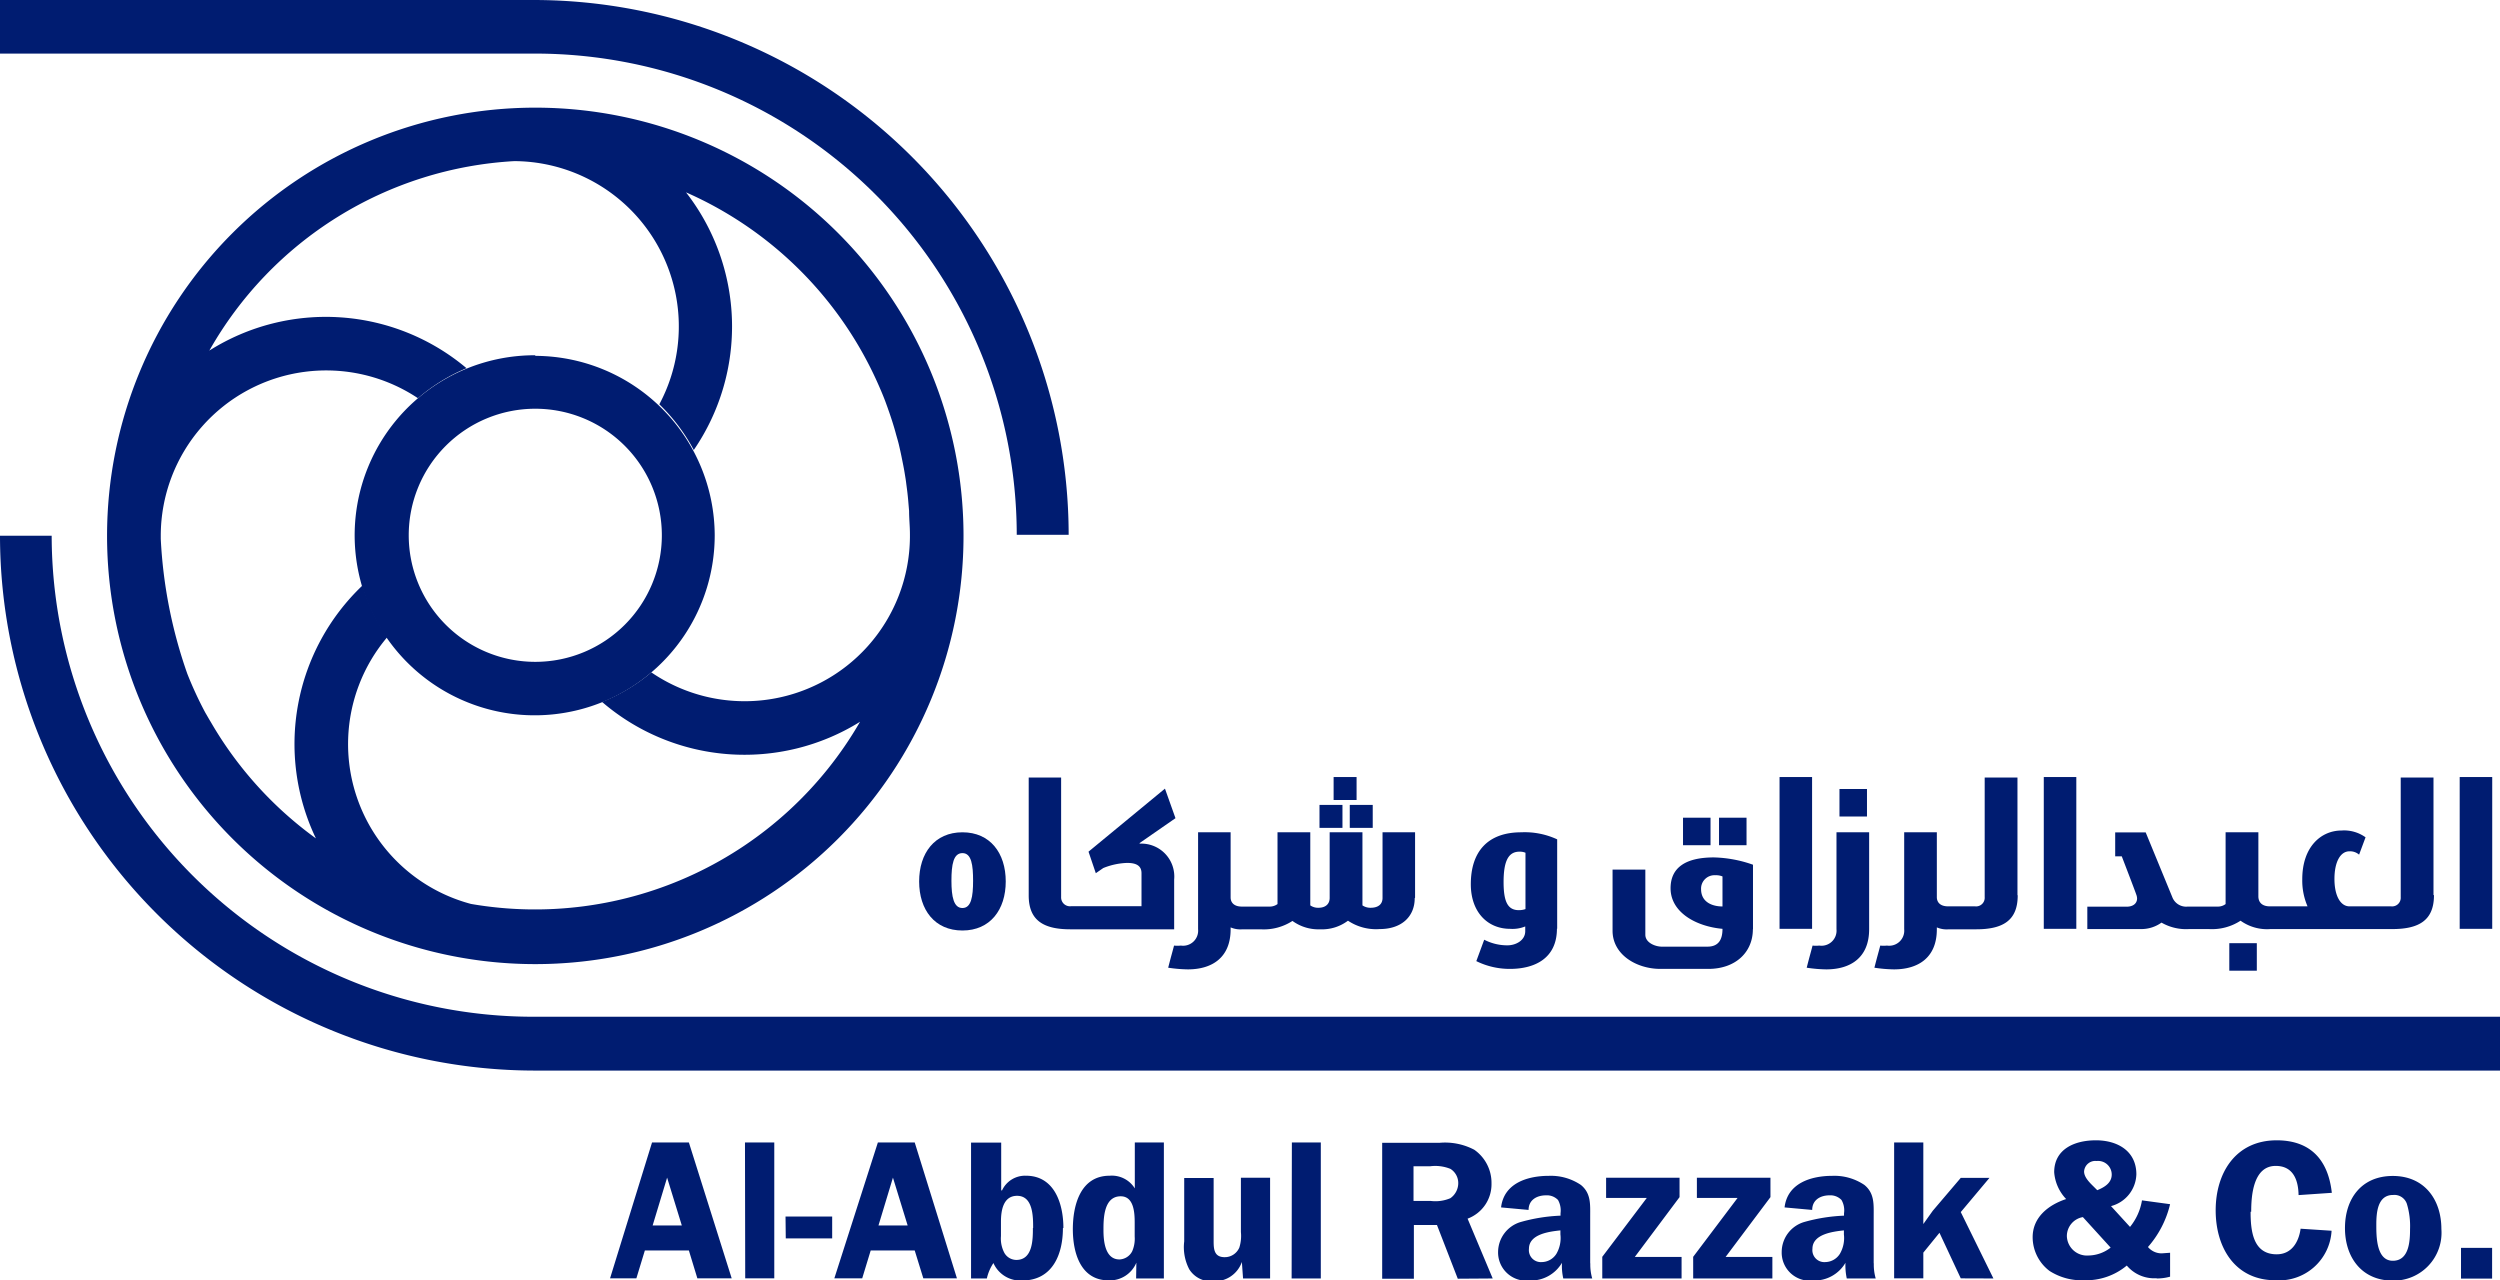
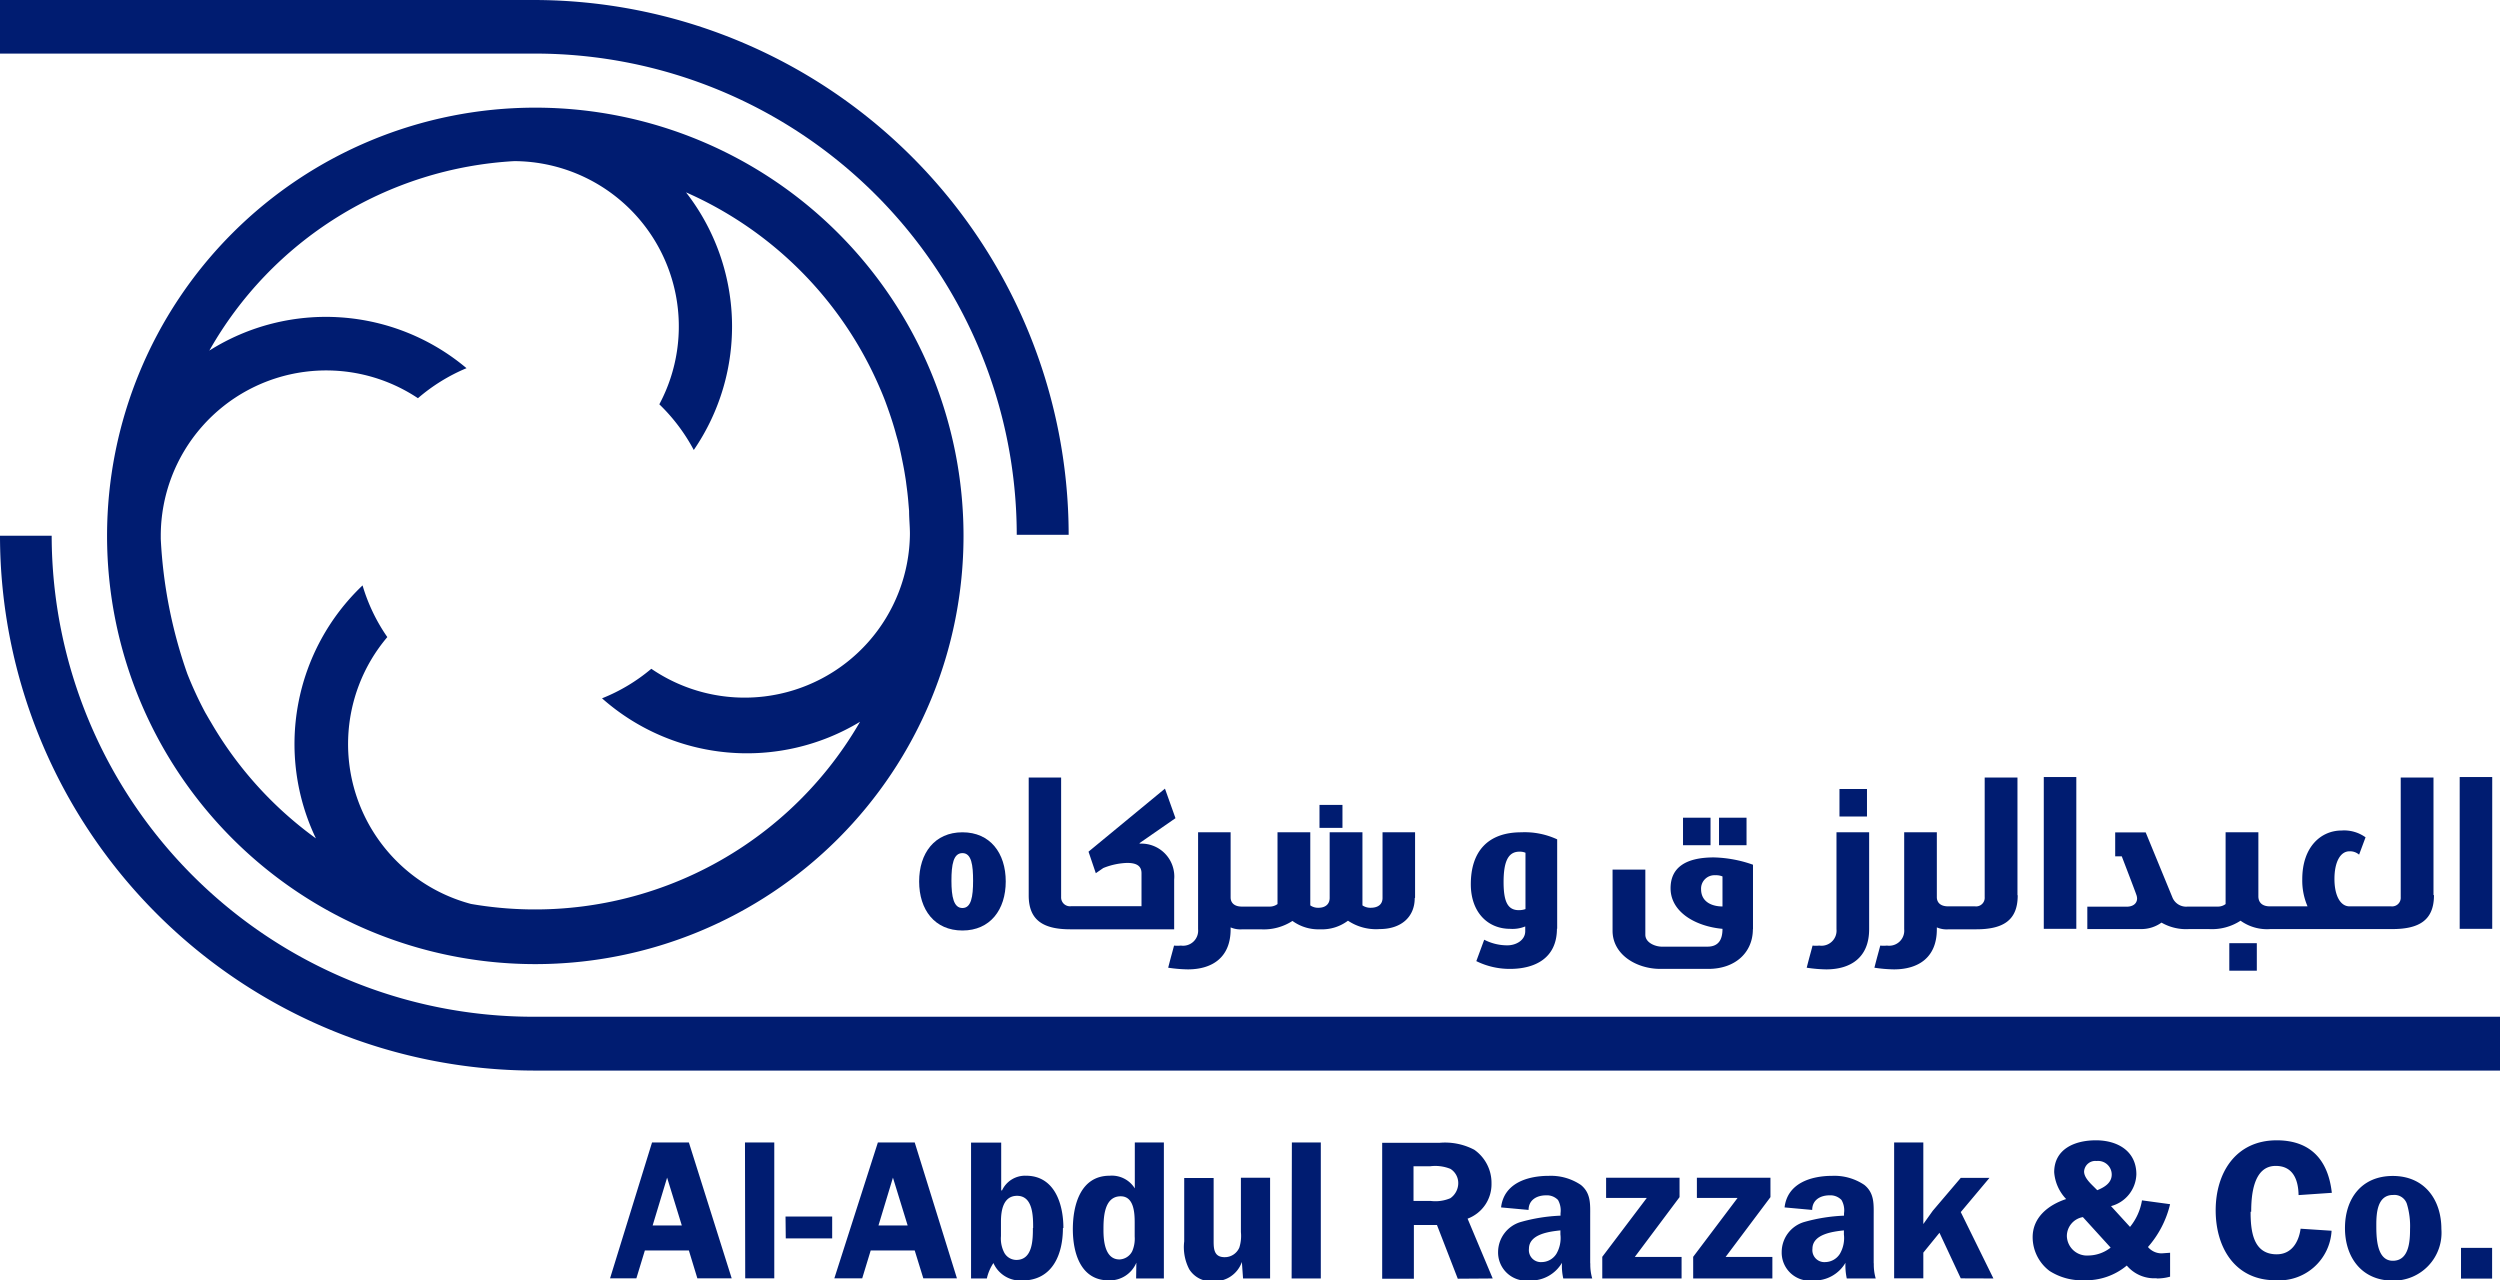
<svg xmlns="http://www.w3.org/2000/svg" viewBox="0 0 209 107.04">
  <defs>
    <style>.cls-1{fill:#001c71;}</style>
  </defs>
  <title>Asset 1</title>
  <g id="Layer_2" data-name="Layer 2">
    <g id="Layer_1-2" data-name="Layer 1">
-       <path class="cls-1" d="M76.07,44.61v.3a13.82,13.82,0,0,1-21.62,11.3,15,15,0,0,1-4.12,2.47A18.27,18.27,0,0,0,71.9,60.34,31.37,31.37,0,0,1,39.38,75.57a13.83,13.83,0,0,1-7-22.31,15,15,0,0,1-2.07-4.32,18.29,18.29,0,0,0-3.9,21.15,31.48,31.48,0,0,1-8.8-9.75c-.15-.24-.29-.5-.44-.75a31.13,31.13,0,0,1-1.51-3.26,39.78,39.78,0,0,1-2.22-11.28v-.3A13.83,13.83,0,0,1,34.94,33.29,15.16,15.16,0,0,1,39,30.78,18.25,18.25,0,0,0,17.5,29.31,31.3,31.3,0,0,1,43,13.47,13.82,13.82,0,0,1,55.12,33.8,15.28,15.28,0,0,1,58,37.62a18.26,18.26,0,0,0-.65-21.54A31.42,31.42,0,0,1,73.5,32.31l.16.37c.17.4.33.8.47,1.2.07.18.13.37.2.56.21.61.41,1.23.58,1.87.08.29.17.58.24.88s.15.65.22,1,.18.87.25,1.3.11.65.15,1c.07.51.13,1,.17,1.52l.06.71c0,.64.07,1.28.07,1.94m4.48.14a35.8,35.8,0,1,0-35.8,35.8,35.8,35.8,0,0,0,35.8-35.8" />
-       <path class="cls-1" d="M44.75,55.33A10.58,10.58,0,1,1,55.33,44.75,10.58,10.58,0,0,1,44.75,55.33m0-25.63a15.05,15.05,0,1,0,15,15.05,15.05,15.05,0,0,0-15-15" />
+       <path class="cls-1" d="M76.07,44.61a13.82,13.82,0,0,1-21.62,11.3,15,15,0,0,1-4.12,2.47A18.27,18.27,0,0,0,71.9,60.34,31.37,31.37,0,0,1,39.38,75.57a13.83,13.83,0,0,1-7-22.31,15,15,0,0,1-2.07-4.32,18.29,18.29,0,0,0-3.9,21.15,31.48,31.48,0,0,1-8.8-9.75c-.15-.24-.29-.5-.44-.75a31.13,31.13,0,0,1-1.51-3.26,39.78,39.78,0,0,1-2.22-11.28v-.3A13.83,13.83,0,0,1,34.94,33.29,15.16,15.16,0,0,1,39,30.78,18.25,18.25,0,0,0,17.5,29.31,31.3,31.3,0,0,1,43,13.47,13.82,13.82,0,0,1,55.12,33.8,15.28,15.28,0,0,1,58,37.62a18.26,18.26,0,0,0-.65-21.54A31.42,31.42,0,0,1,73.5,32.31l.16.37c.17.4.33.8.47,1.2.07.18.13.37.2.56.21.61.41,1.23.58,1.87.08.29.17.58.24.88s.15.65.22,1,.18.87.25,1.3.11.65.15,1c.07.51.13,1,.17,1.52l.06.71c0,.64.07,1.28.07,1.94m4.48.14a35.8,35.8,0,1,0-35.8,35.8,35.8,35.8,0,0,0,35.8-35.8" />
      <path class="cls-1" d="M89.34,44.71A44.75,44.75,0,0,0,44.59,0H0V4.48H44.75A40.27,40.27,0,0,1,85,44.71Z" />
      <path class="cls-1" d="M0,44.79A44.75,44.75,0,0,0,44.75,89.5H209V85H44.59A40.27,40.27,0,0,1,4.32,44.79Z" />
      <rect class="cls-1" x="186.37" y="78.85" width="2.3" height="2.3" />
      <rect class="cls-1" x="153.78" y="65.96" width="2.3" height="2.3" />
      <rect class="cls-1" x="143.71" y="68.36" width="2.3" height="2.3" />
-       <rect class="cls-1" x="112.84" y="67.29" width="1.92" height="1.92" />
      <rect class="cls-1" x="110.31" y="67.29" width="1.92" height="1.92" />
-       <rect class="cls-1" x="111.49" y="64.96" width="1.92" height="1.92" />
      <rect class="cls-1" x="140.7" y="68.36" width="2.3" height="2.3" />
      <rect class="cls-1" x="205.63" y="64.96" width="2.72" height="12.69" />
      <path class="cls-1" d="M203.44,74.82V65H200.7V75a.72.72,0,0,1-.81.77h-3.48c-.72,0-1.25-.84-1.25-2.29s.51-2.31,1.25-2.31a1.14,1.14,0,0,1,.81.28l.54-1.45a3.07,3.07,0,0,0-2-.57c-1.72,0-3.29,1.36-3.29,4.07a5.43,5.43,0,0,0,.44,2.27h-3.16c-.62,0-.95-.32-.95-.84V69.58h-2.74v6a1.07,1.07,0,0,1-.69.21H182.9a1.24,1.24,0,0,1-1.3-.8l-2.22-5.4h-2.55v2h.55s1.12,2.91,1.21,3.19a1,1,0,0,1,.07.33c0,.39-.3.69-.88.69H174.5v1.87H179a2.88,2.88,0,0,0,1.7-.54,4.13,4.13,0,0,0,2.31.54h1.65a4.37,4.37,0,0,0,2.65-.7,3.79,3.79,0,0,0,2.5.7H200c2.28,0,3.48-.77,3.48-2.83" />
      <rect class="cls-1" x="170.86" y="64.96" width="2.72" height="12.69" />
      <path class="cls-1" d="M168.66,74.82V65h-2.74V75a.72.72,0,0,1-.81.77h-2.26c-.6,0-.93-.3-.93-.77V69.58h-2.73v8.1a1.26,1.26,0,0,1-1.44,1.37,2.59,2.59,0,0,1-.56,0c-.21.81-.19.68-.49,1.85a11.78,11.78,0,0,0,1.63.14c2.06,0,3.59-1,3.59-3.35v-.16a2.07,2.07,0,0,0,1,.16h2.29c2.28,0,3.47-.77,3.47-2.83" />
      <path class="cls-1" d="M156.26,77.65V69.58h-2.73v8.1a1.26,1.26,0,0,1-1.44,1.37,2.59,2.59,0,0,1-.56,0c-.21.81-.19.68-.49,1.85a11.78,11.78,0,0,0,1.63.14c2.06,0,3.59-1,3.59-3.35" />
-       <rect class="cls-1" x="148.77" y="64.96" width="2.72" height="12.69" />
      <path class="cls-1" d="M144,75.78c-.84,0-1.79-.35-1.79-1.45a1.12,1.12,0,0,1,1.19-1.16,1.41,1.41,0,0,1,.6.1Zm2.55,1.9V72.29a10.51,10.51,0,0,0-3.27-.61c-2.35,0-3.62.84-3.62,2.58,0,2,2.11,3.19,4.34,3.39,0,.77-.23,1.49-1.26,1.49h-3.82c-.51,0-1.37-.31-1.37-1V72.7h-2.74v5.11c0,2,2,3.19,4,3.19h4c2.29,0,3.73-1.4,3.73-3.32" />
      <path class="cls-1" d="M127.53,76a1.71,1.71,0,0,1-.55.09c-.91,0-1.28-.66-1.28-2.35s.37-2.54,1.32-2.54a1.2,1.2,0,0,1,.51.09Zm2.65,1.65V70.17a6.45,6.45,0,0,0-3-.59c-2.82,0-4.22,1.63-4.22,4.34,0,2.35,1.42,3.73,3.28,3.73a2.82,2.82,0,0,0,1.27-.2v.4c0,.75-.76,1.18-1.49,1.18a4.18,4.18,0,0,1-1.94-.47l-.66,1.79a6.3,6.3,0,0,0,2.81.65c2.05,0,3.93-.86,3.93-3.37" />
      <path class="cls-1" d="M118.3,75.05V69.58h-2.72v5.49c0,.5-.33.82-1,.82a1.19,1.19,0,0,1-.68-.2V69.58h-2.74v5.49c0,.5-.34.82-.94.82a1.14,1.14,0,0,1-.68-.2V69.58h-2.74v6a1.09,1.09,0,0,1-.69.21h-2.3c-.6,0-.93-.3-.93-.77V69.58h-2.72v8.1a1.26,1.26,0,0,1-1.44,1.37,2.64,2.64,0,0,1-.57,0c-.21.81-.19.68-.49,1.85a11.93,11.93,0,0,0,1.64.14c2.05,0,3.58-1,3.58-3.35v-.16a2.07,2.07,0,0,0,1,.16h1.51a4.4,4.4,0,0,0,2.66-.7,3.69,3.69,0,0,0,2.32.7,3.6,3.6,0,0,0,2.32-.72,4.21,4.21,0,0,0,2.65.7c1.85,0,2.93-1.06,2.93-2.58" />
      <path class="cls-1" d="M95.27,70.48l3-2.08-.88-2.47L91,71.2,91.61,73l.62-.43,0,0a5.76,5.76,0,0,1,2-.43c.74,0,1.2.22,1.2.86v2.76H89.54a.74.74,0,0,1-.83-.77V65H86v9.86c0,2.06,1.2,2.83,3.48,2.83h8.68V73.53a2.75,2.75,0,0,0-2.88-3" />
      <path class="cls-1" d="M81.35,73.63c0,1.35-.16,2.28-.89,2.28s-.92-.93-.92-2.28.16-2.31.92-2.31.89,1,.89,2.31m2.73.06c0-2.37-1.3-4.11-3.62-4.11s-3.62,1.74-3.62,4.11,1.3,4.1,3.62,4.1,3.62-1.74,3.62-4.1" />
      <path class="cls-1" d="M57,102.45H54.56l1.21-4Zm1.3,4.42h2.87L57.59,95.51H54.51L51,106.87H53.2l.71-2.33h3.68Zm4,0h2.43V95.51H62.28Zm3.39-3.34h3.88V101.7H65.67Zm10.19-1.08H73.44l1.21-4Zm1.31,4.42H80L76.47,95.51H73.39l-3.64,11.36h2.33l.71-2.33h3.68Zm9.16-4.21c0,.92,0,2.67-1.38,2.67a1.16,1.16,0,0,1-1-.58,2.55,2.55,0,0,1-.29-1.41v-1.21c0-.89.17-2.16,1.35-2.16,1.34,0,1.34,1.75,1.34,2.69m2.53,0c0-2-.73-4.37-3.13-4.37a2.12,2.12,0,0,0-2,1.23h-.07v-4H81.18v11.36H82.5a3.9,3.9,0,0,1,.55-1.29,2.46,2.46,0,0,0,2.4,1.46c2.53,0,3.41-2.17,3.41-4.38m6,.7a2.65,2.65,0,0,1-.21,1.24,1.25,1.25,0,0,1-1.06.68c-1.21,0-1.34-1.54-1.34-2.45s0-2.83,1.44-2.83c1.11,0,1.17,1.39,1.17,2.2Zm.12,3.51h2.32V95.51H94.87v3.84a2.26,2.26,0,0,0-2.1-1.06c-2.45,0-3.08,2.47-3.08,4.47s.66,4.28,3,4.28A2.41,2.41,0,0,0,95,105.56h0Zm8.94,0h2.26V98.46h-2.44V103a3.25,3.25,0,0,1-.13,1.29,1.32,1.32,0,0,1-1.23.81c-.86,0-.92-.64-.92-1.32v-5.3H99v5.3a4,4,0,0,0,.42,2.33,2.15,2.15,0,0,0,2,1,2.4,2.4,0,0,0,2.4-1.61h0Zm4.06,0h2.44V95.51H108Zm13.93-8a1.54,1.54,0,0,1-.66,1.29,3.2,3.2,0,0,1-1.63.23h-1.45v-2.9h1.39a3.37,3.37,0,0,1,1.7.22,1.4,1.4,0,0,1,.65,1.16m2.88,8-2.1-5a3.07,3.07,0,0,0,2-2.93,3.38,3.38,0,0,0-1.44-2.83,5.25,5.25,0,0,0-2.92-.58h-4.78v11.36h2.65v-4.49h1.93l1.74,4.49Zm5.66-3.69a2.63,2.63,0,0,1-.33,1.62,1.47,1.47,0,0,1-1.23.7,1,1,0,0,1-1.07-1.11c0-1.23,1.7-1.44,2.63-1.54Zm2.49,2.43v-3.92c0-1,.08-1.94-.78-2.64a4.48,4.48,0,0,0-2.67-.76c-1.77,0-3.76.6-4,2.64l2.3.21c0-.83.68-1.22,1.46-1.22a1.28,1.28,0,0,1,1,.39,1.79,1.79,0,0,1,.21,1.11v.2a14.2,14.2,0,0,0-3.33.53,2.63,2.63,0,0,0-1.89,2.5,2.36,2.36,0,0,0,2.65,2.39,3,3,0,0,0,2.69-1.48,4.84,4.84,0,0,0,.11,1.31h2.42a4.11,4.11,0,0,1-.16-1.26m1,1.26h6.63v-1.8h-3.91l3.74-5V98.46h-6.14v1.69h3.4l-3.72,4.92Zm7.6,0h6.62v-1.8h-3.91l3.75-5V98.46h-6.15v1.69h3.4l-3.71,4.92Zm12.6-3.69a2.63,2.63,0,0,1-.33,1.62,1.47,1.47,0,0,1-1.22.7,1,1,0,0,1-1.08-1.11c0-1.23,1.71-1.44,2.63-1.54Zm2.49,2.43v-3.92c0-1,.08-1.94-.78-2.64a4.48,4.48,0,0,0-2.67-.76c-1.77,0-3.76.6-4,2.64l2.31.21c0-.83.68-1.22,1.45-1.22a1.28,1.28,0,0,1,1,.39,1.73,1.73,0,0,1,.21,1.11v.2a14.29,14.29,0,0,0-3.33.53,2.62,2.62,0,0,0-1.88,2.5,2.35,2.35,0,0,0,2.65,2.39,3,3,0,0,0,2.68-1.48,5.28,5.28,0,0,0,.11,1.31h2.42a4.11,4.11,0,0,1-.16-1.26m10,1.26-2.73-5.55,2.4-2.86h-2.4l-2.34,2.75-.79,1.11V95.51h-2.44v11.36h2.44v-2.15l1.35-1.66,1.78,3.81Zm8.68-7.38-.25-.25c-.32-.32-.85-.8-.85-1.31a.94.94,0,0,1,1.05-.88,1.14,1.14,0,0,1,1.26,1.13c0,.71-.62,1.07-1.21,1.31m-1.2,2.25,2.32,2.55a3.07,3.07,0,0,1-1.85.66,1.68,1.68,0,0,1-1.81-1.61,1.61,1.61,0,0,1,1.34-1.6m6.18,5.13a4.13,4.13,0,0,0,1.11-.15v-2l-.69.05a1.48,1.48,0,0,1-1.16-.53,8.36,8.36,0,0,0,1.85-3.58l-2.35-.32a4.75,4.75,0,0,1-1,2.22l-1.59-1.74a2.83,2.83,0,0,0,2.12-2.66c0-1.94-1.57-2.84-3.38-2.84s-3.49.75-3.49,2.67a3.63,3.63,0,0,0,1,2.24c-1.48.49-2.8,1.52-2.8,3.19a3.54,3.54,0,0,0,1.41,2.82,5,5,0,0,0,2.91.78,5.32,5.32,0,0,0,3.55-1.23,3,3,0,0,0,2.48,1.06m7.92-5.56c0-1.38.18-3.83,2.05-3.83,1.46,0,1.89,1.18,1.91,2.44l2.78-.19c-.3-2.73-1.76-4.39-4.61-4.39-3.41,0-5.1,2.7-5.1,5.85s1.64,5.85,5,5.85a4.39,4.39,0,0,0,4.69-4.14l-2.59-.17c-.15,1.09-.73,2.14-2,2.14-2,0-2.18-2-2.18-3.56m13.33,1.44c0,1-.07,2.66-1.44,2.66s-1.38-2-1.38-3,.09-2.5,1.4-2.5a1.1,1.1,0,0,1,1.16.76,6.42,6.42,0,0,1,.26,2.09m2.62,0c0-2.48-1.43-4.44-4.06-4.44s-4,1.91-4,4.36,1.41,4.39,4,4.39a4,4,0,0,0,4.06-4.31m4.24,1.57h-2.6v2.57h2.6Z" />
    </g>
  </g>
</svg>